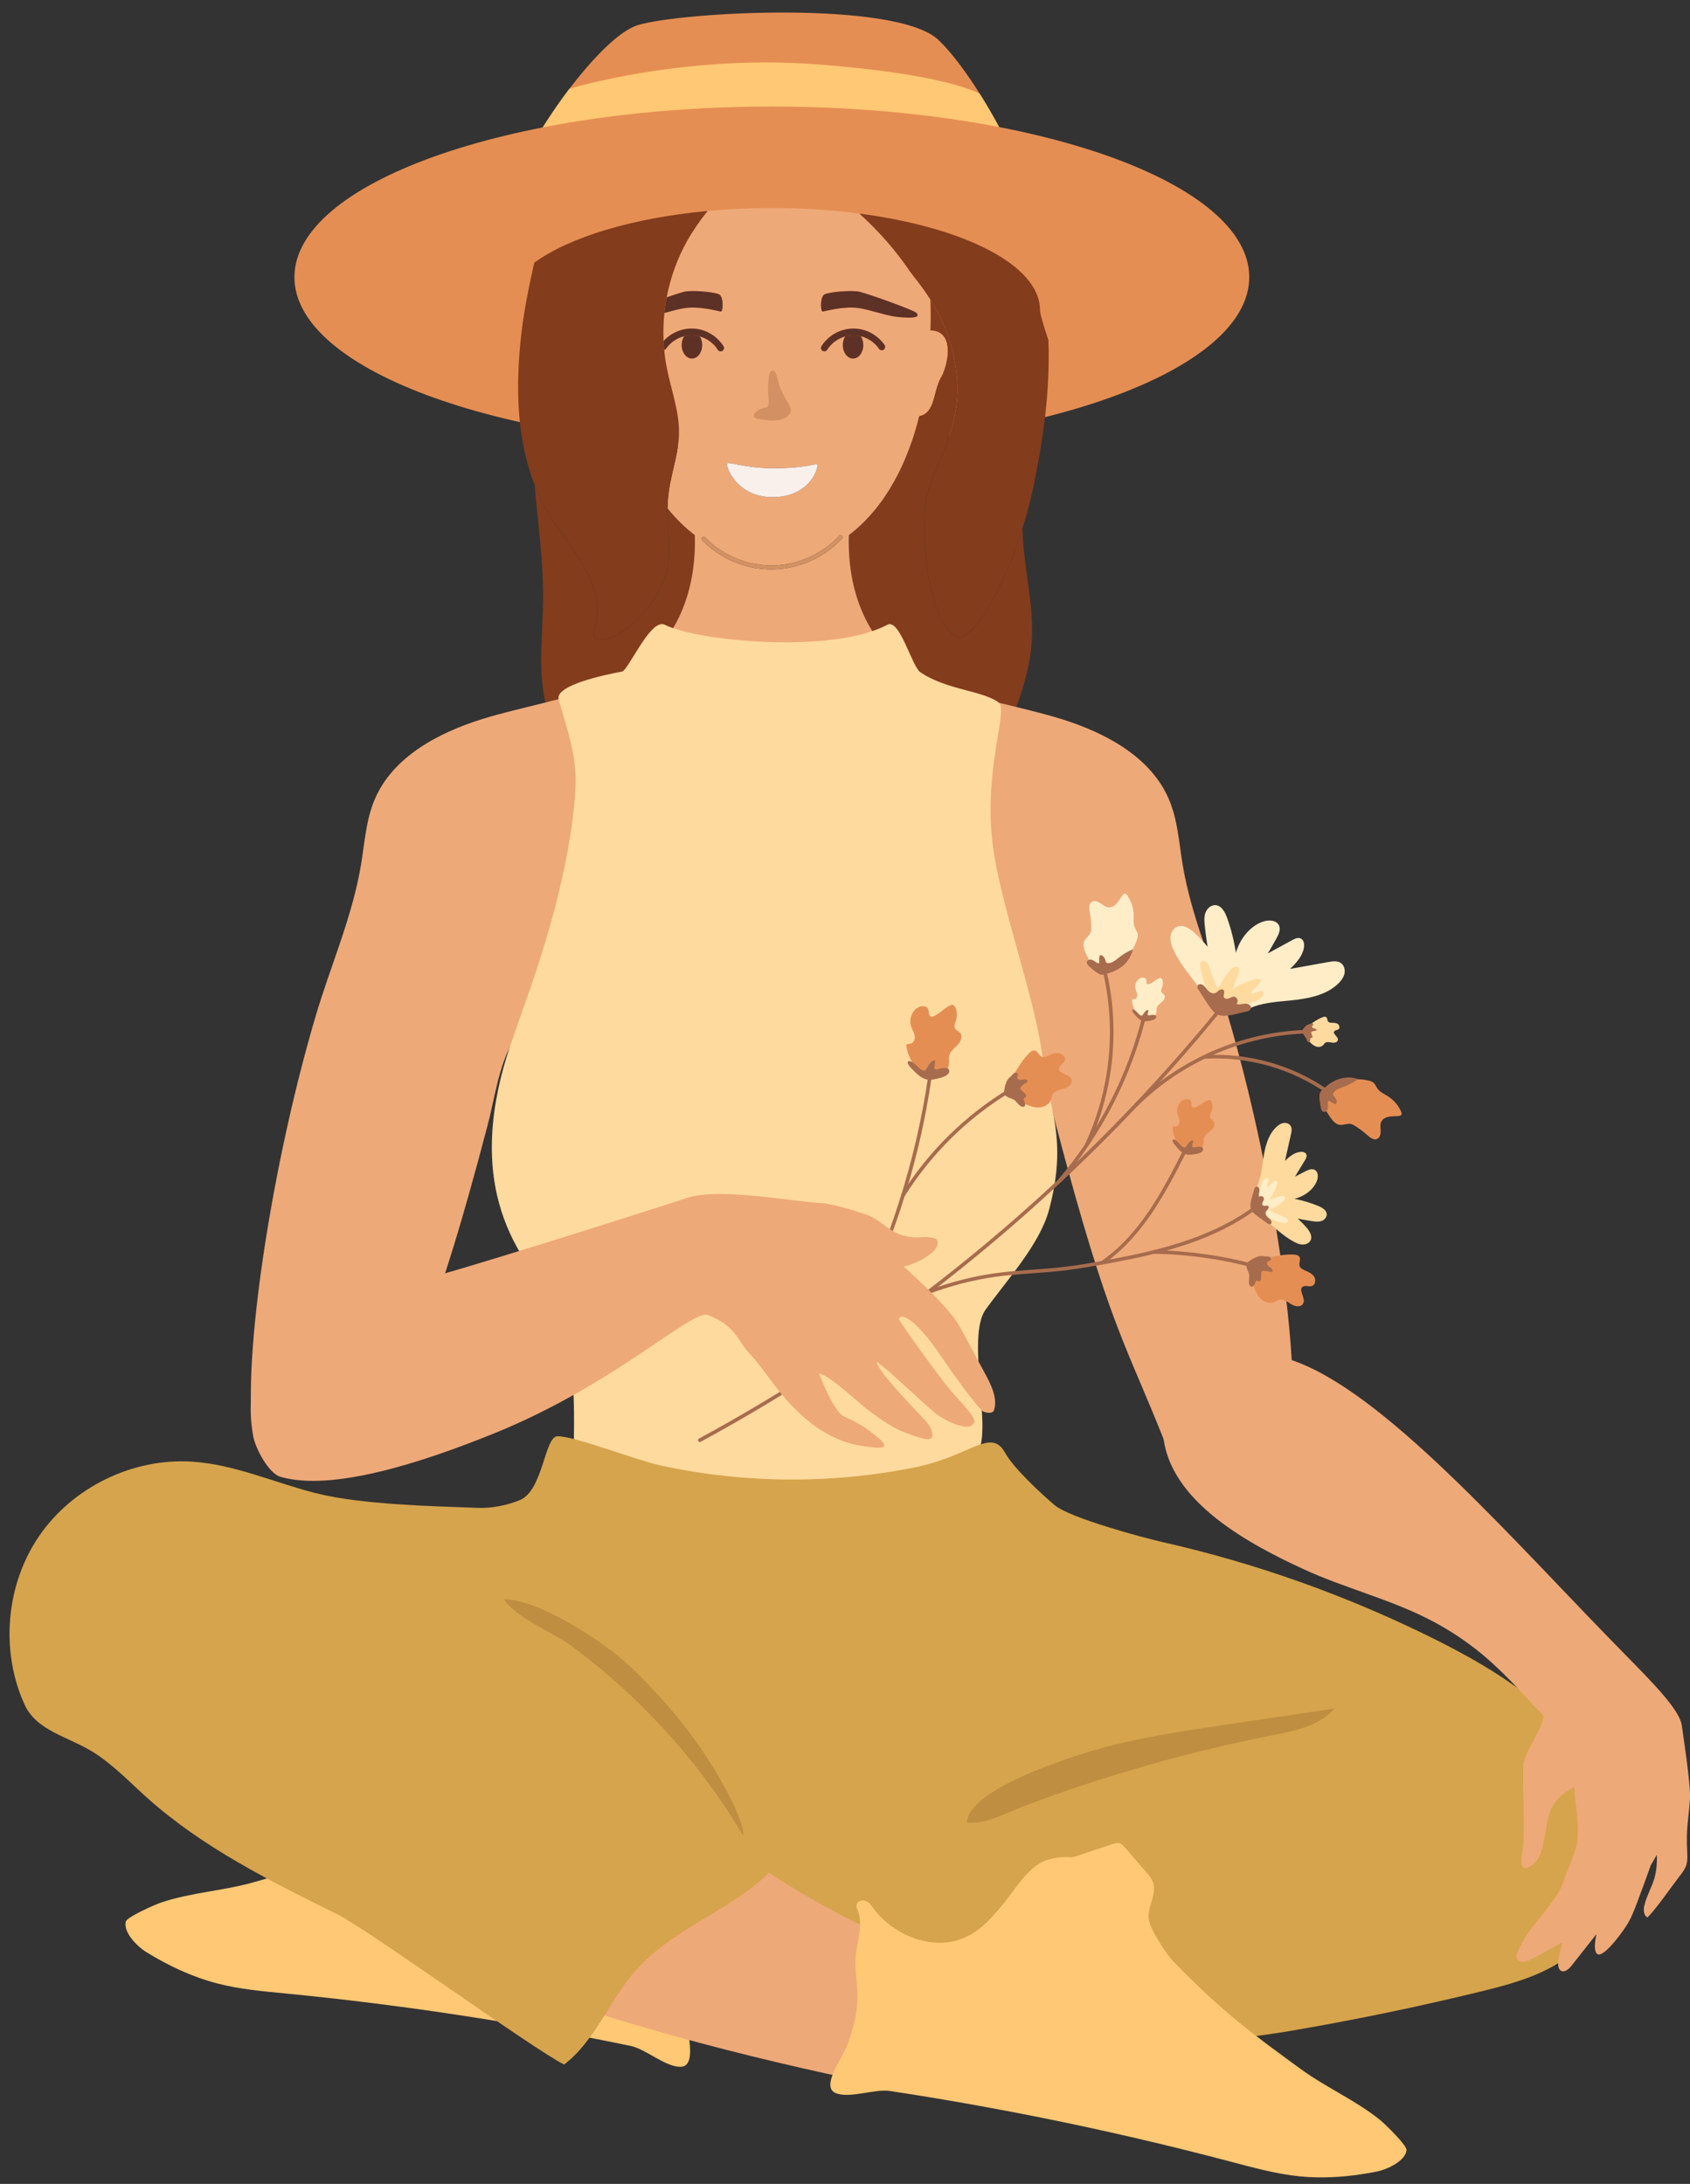
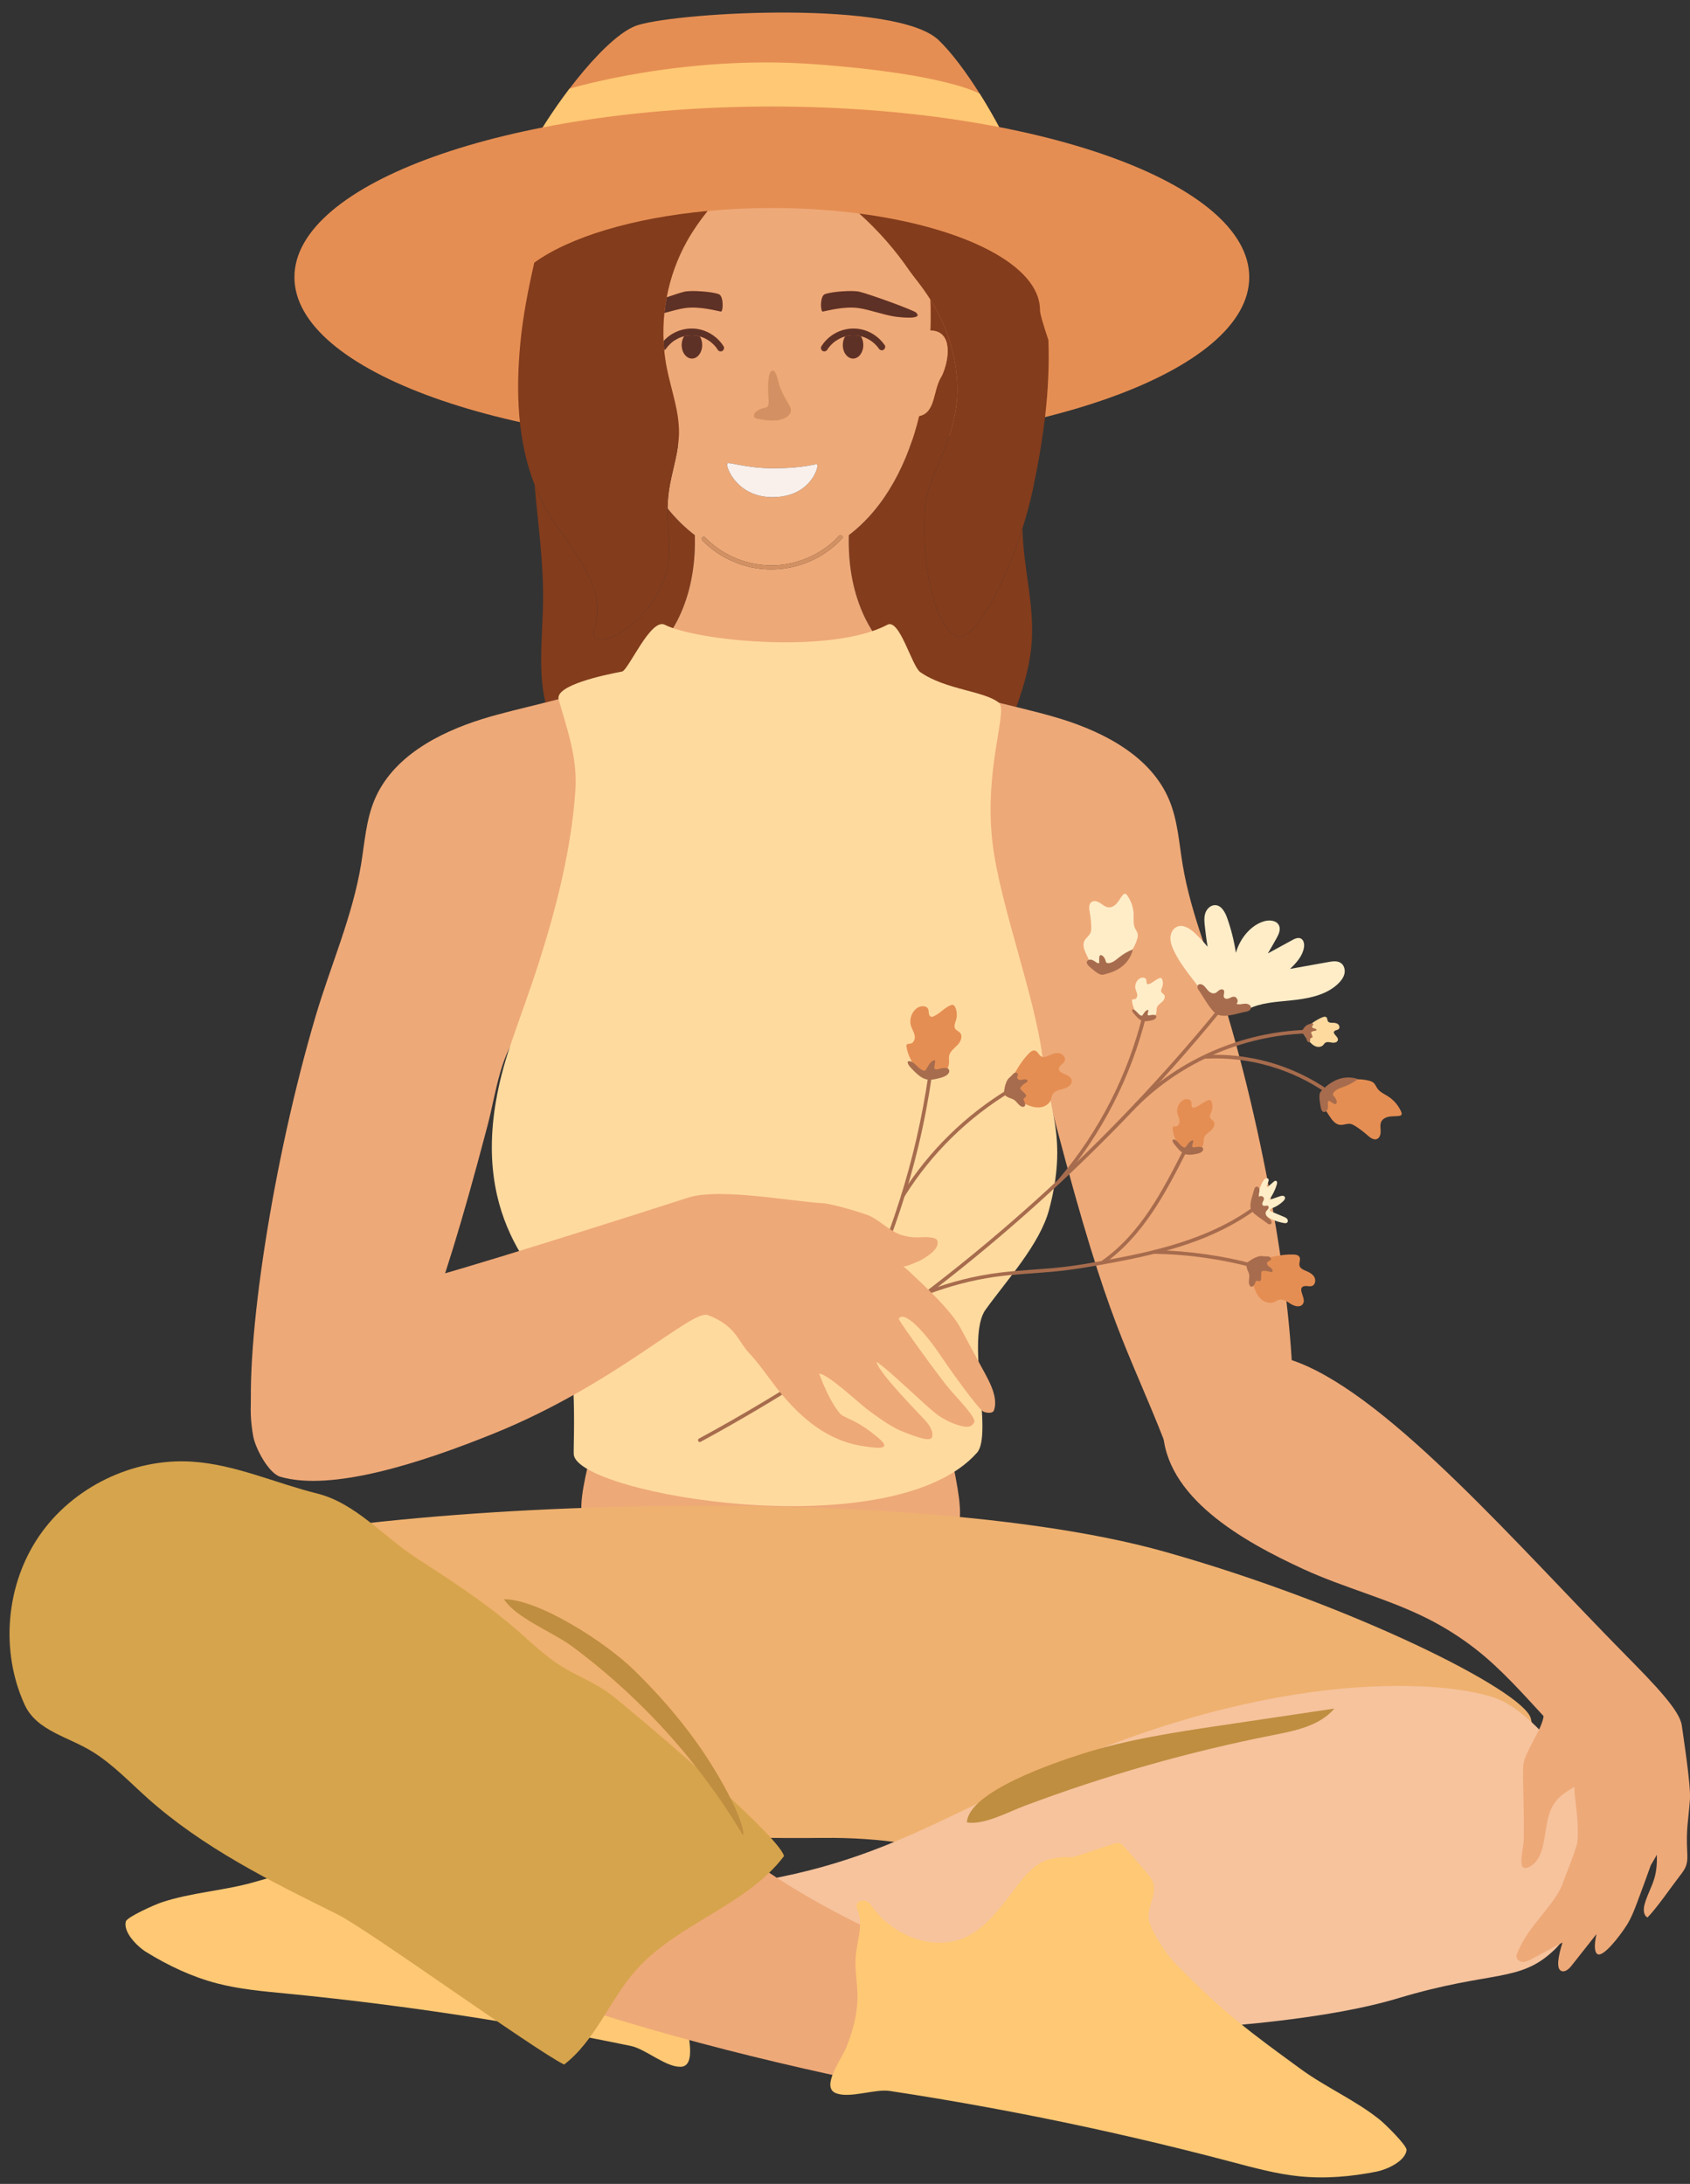
<svg xmlns="http://www.w3.org/2000/svg" height="504.4" preserveAspectRatio="xMidYMid meet" version="1.0" viewBox="-2.2 -2.9 390.3 504.4" width="390.3" zoomAndPan="magnify">
  <rect x="-2.2" y="-2.9" width="390.3" height="504.4" fill="#333333" stroke="none" />
  <defs>
    <clipPath id="a">
      <path d="M 266 308 L 388.109 308 L 388.109 453 L 266 453 Z M 266 308" />
    </clipPath>
  </defs>
  <g>
    <g>
      <path d="M 120.016 31.805 C 127.102 19.031 138.523 4.879 145.164 2.883 C 155.441 -0.203 204.898 -2.859 214.559 6.355 C 220.5 12.02 228.312 24.781 232.781 35.184 C 235.582 41.695 116.137 38.789 120.016 31.805" fill="#e58e53" />
    </g>
    <g>
      <path d="M 233.168 36.098 C 230.875 30.594 227.578 24.328 224.078 18.766 C 224.039 18.746 216.539 14.164 185.934 11.926 C 155.242 9.676 129.316 17.59 129.316 17.59 C 125.465 22.656 121.781 28.391 118.965 33.746 C 115.68 39.992 235.715 42.215 233.168 36.098" fill="#ffc874" />
    </g>
    <g>
      <path d="M 286.309 61.117 C 286.309 82.883 236.945 100.527 176.055 100.527 C 115.16 100.527 65.797 82.883 65.797 61.117 C 65.797 39.352 115.16 21.707 176.055 21.707 C 236.945 21.707 286.309 39.352 286.309 61.117" fill="#e58e53" />
    </g>
    <g>
      <path d="M 220.254 144.02 C 216.715 145.633 210.375 135.285 211.445 114.164 C 211.801 107.156 219.695 97.703 218.848 85.133 C 218.289 76.812 215.375 70.574 212.645 66.25 C 212.734 68.633 212.738 71.035 212.656 73.434 C 212.957 73.453 213.242 73.453 213.574 73.52 C 218.176 74.387 216.648 81.281 215.25 84.016 C 213.207 87.168 213.945 92.406 210.109 93.18 C 210.09 93.184 210.074 93.176 210.059 93.18 C 207.535 103.746 202.391 114.188 193.844 120.699 C 193.461 133.254 197.758 145.359 208.57 152.113 C 214.898 156.066 224.074 158.316 232.52 160.395 C 234.355 155.363 235.797 150.219 236.102 144.895 C 236.582 136.496 234.207 128.195 233.945 119.789 C 233.938 119.57 233.938 119.352 233.934 119.133 C 230.367 130.402 224.723 141.977 220.254 144.02" fill="#833c1c" />
    </g>
    <g>
      <path d="M 158.262 120.699 C 155.91 118.906 153.816 116.816 151.965 114.508 C 151.832 121.789 153.844 127.062 149.492 134.473 C 143.703 144.328 133.551 147.531 135.09 142.375 C 137.73 133.531 131.914 126.645 125.992 118.039 C 124.039 115.199 122.484 112.203 121.266 109.09 C 122.02 117.926 123.312 126.781 123.227 135.645 C 123.168 141.777 122.445 147.922 122.949 154.035 C 123.094 155.812 123.359 157.605 123.766 159.355 C 130.953 157.535 138.242 155.422 143.535 152.113 C 154.348 145.359 158.645 133.254 158.262 120.699" fill="#833c1c" />
    </g>
    <g>
      <path d="M 128.25 282.52 C 128.191 282.504 128.137 282.48 128.082 282.461 C 128.652 283.238 129.18 284.043 129.613 284.906 C 130.984 287.629 136.137 311.949 136.395 314.984 C 137.562 328.852 128.488 344.613 133.652 351.09 C 139.137 357.969 161.758 362.828 176.055 363.152 C 190.348 362.828 213.547 358.391 218.453 351.09 C 222.254 345.438 214.539 328.852 215.715 314.984 C 215.969 311.949 221.121 287.629 222.492 284.906 C 222.797 284.305 223.148 283.727 223.527 283.168 C 211.297 288.289 138.945 285.691 128.25 282.52" fill="#eea978" />
    </g>
    <g>
      <path d="M 160.633 121.23 C 162.422 123.062 164.539 124.551 166.855 125.641 C 170.934 127.566 175.598 128.18 180.023 127.289 C 184.438 126.398 188.543 124.141 191.613 120.84 C 192.02 120.398 192.68 121.059 192.27 121.496 C 190.492 123.41 188.359 125.004 186.027 126.184 C 181.805 128.316 176.988 129.098 172.312 128.316 C 167.664 127.539 163.266 125.262 159.973 121.891 C 159.555 121.461 160.211 120.801 160.633 121.23 Z M 165.758 104.145 C 166.031 103.668 170.137 105.301 176.652 105.254 C 184.621 105.199 186.281 103.98 186.566 104.453 C 186.859 104.938 185.059 111.719 176.57 111.926 C 168.082 112.133 165.324 104.898 165.758 104.145 Z M 172.496 92.145 C 173.008 91.746 173.617 91.469 174.258 91.344 C 174.488 91.301 174.73 91.273 174.926 91.137 C 175.289 90.883 175.324 90.367 175.324 89.922 C 175.324 88.984 174.715 82.309 176.41 82.754 C 177.148 82.945 177.555 85.578 177.812 86.246 C 178.328 87.594 178.969 88.891 179.727 90.113 C 180.098 90.715 180.512 91.363 180.418 92.062 C 180.32 92.77 179.715 93.305 179.078 93.629 C 177.176 94.586 174.906 94.211 172.812 93.809 C 172.52 93.754 172.191 93.676 172.023 93.426 C 171.742 93.008 172.102 92.453 172.496 92.145 Z M 187.504 77.078 C 188.184 75.996 189.094 75.086 190.164 74.387 C 192.059 73.152 194.379 72.703 196.594 73.145 C 198.828 73.59 200.832 74.949 202.117 76.82 C 202.367 77.184 202.172 77.676 201.836 77.895 C 201.465 78.133 200.996 77.949 200.766 77.613 C 200.715 77.535 200.66 77.461 200.605 77.387 C 200.609 77.391 200.555 77.32 200.531 77.289 C 200.5 77.25 200.441 77.18 200.43 77.168 C 200.395 77.121 200.355 77.078 200.32 77.035 C 200.129 76.82 199.93 76.613 199.719 76.422 C 199.617 76.328 199.512 76.238 199.406 76.152 C 199.367 76.117 199.328 76.09 199.285 76.059 C 199.266 76.039 199.191 75.984 199.184 75.98 C 198.961 75.816 198.727 75.664 198.488 75.527 C 198.27 75.398 198.047 75.281 197.816 75.176 C 197.777 75.156 197.734 75.137 197.691 75.117 C 197.676 75.109 197.664 75.105 197.656 75.102 C 197.648 75.098 197.637 75.094 197.625 75.09 C 197.52 75.047 197.41 75.004 197.305 74.965 C 197.074 74.883 196.844 74.816 196.609 74.758 C 196.961 75.305 197.176 76.012 197.176 76.785 C 197.176 78.512 196.117 79.914 194.809 79.914 C 193.504 79.914 192.445 78.512 192.445 76.785 C 192.445 76.035 192.645 75.348 192.98 74.809 C 192.809 74.855 192.641 74.906 192.477 74.969 C 192.379 75.004 192.281 75.039 192.184 75.078 C 192.164 75.09 192.137 75.098 192.125 75.105 C 192.074 75.129 192.02 75.152 191.969 75.176 C 191.516 75.387 191.082 75.641 190.672 75.934 C 190.633 75.961 190.598 75.988 190.559 76.016 C 190.559 76.016 190.461 76.09 190.449 76.098 C 190.363 76.172 190.273 76.242 190.188 76.32 C 190.02 76.469 189.855 76.629 189.695 76.789 C 189.535 76.961 189.379 77.137 189.234 77.32 C 189.215 77.348 189.168 77.406 189.16 77.414 C 189.129 77.461 189.094 77.508 189.062 77.555 C 188.992 77.66 188.922 77.762 188.855 77.871 C 188.621 78.238 188.172 78.355 187.785 78.148 C 187.418 77.957 187.285 77.426 187.504 77.078 Z M 188.281 65.059 C 189.766 64.449 194.738 64.098 196.297 64.484 C 198.809 65.109 208.805 68.734 209.391 69.32 C 211.047 70.961 205.863 70.375 205.023 70.293 C 202.621 70.059 198.465 68.562 196.074 68.246 C 192.75 67.805 189 68.836 187.828 69.059 C 187.27 69.164 187.133 65.531 188.281 65.059 Z M 193.844 120.699 C 202.391 114.188 207.535 103.746 210.059 93.18 C 210.074 93.176 210.09 93.184 210.109 93.18 C 213.945 92.406 213.207 87.168 215.25 84.016 C 216.648 81.281 218.176 74.387 213.574 73.52 C 213.242 73.453 212.957 73.453 212.656 73.434 C 212.738 71.035 212.734 68.633 212.645 66.25 C 210.633 63.062 208.723 60.918 207.926 59.746 C 204.594 54.855 200.664 50.379 196.266 46.426 C 189.93 45.594 183.133 45.141 176.055 45.141 C 170.938 45.141 165.973 45.379 161.219 45.824 C 159.469 48.012 157.855 50.309 156.48 52.758 C 154.211 56.797 152.629 61.215 151.766 65.77 C 153.5 65.172 155.023 64.68 155.809 64.484 C 157.367 64.098 162.34 64.449 163.824 65.059 C 164.973 65.531 164.836 69.164 164.277 69.059 C 163.105 68.836 159.355 67.805 156.031 68.246 C 154.758 68.414 152.98 68.918 151.234 69.387 C 151.012 71.539 150.945 73.711 151.047 75.871 C 151.633 75.223 152.312 74.66 153.07 74.211 C 155.016 73.055 157.367 72.676 159.566 73.219 C 161.758 73.762 163.707 75.172 164.906 77.078 C 165.141 77.449 164.973 77.926 164.625 78.148 C 164.262 78.387 163.773 78.215 163.555 77.871 C 163.477 77.742 163.395 77.621 163.309 77.5 C 163.27 77.445 163.234 77.395 163.195 77.344 C 163.18 77.324 163.152 77.289 163.145 77.277 C 162.965 77.059 162.773 76.844 162.57 76.645 C 162.375 76.453 162.172 76.27 161.961 76.098 C 161.941 76.086 161.863 76.023 161.855 76.02 C 161.816 75.988 161.777 75.961 161.738 75.934 C 161.625 75.852 161.512 75.777 161.398 75.703 C 161.188 75.566 160.969 75.441 160.746 75.324 C 160.645 75.273 160.543 75.223 160.441 75.176 C 160.379 75.145 160.316 75.117 160.254 75.09 C 160.254 75.09 160.25 75.09 160.25 75.09 C 159.98 74.984 159.711 74.891 159.434 74.809 C 159.766 75.348 159.965 76.035 159.965 76.785 C 159.965 78.512 158.906 79.914 157.602 79.914 C 156.293 79.914 155.234 78.512 155.234 76.785 C 155.234 76.008 155.449 75.301 155.805 74.754 C 155.457 74.844 155.117 74.957 154.785 75.09 C 154.781 75.09 154.777 75.094 154.773 75.094 C 154.734 75.109 154.695 75.129 154.656 75.145 C 154.613 75.164 154.57 75.184 154.531 75.203 C 154.426 75.254 154.324 75.305 154.223 75.359 C 154 75.477 153.781 75.605 153.57 75.742 C 153.453 75.82 153.34 75.898 153.227 75.98 C 153.191 76.004 153.152 76.031 153.117 76.062 C 153.254 75.961 153.074 76.098 153.059 76.105 C 152.879 76.254 152.707 76.402 152.543 76.562 C 152.359 76.738 152.188 76.922 152.023 77.113 C 151.977 77.164 151.938 77.219 151.891 77.273 C 151.883 77.285 151.879 77.289 151.871 77.297 C 151.867 77.301 151.867 77.301 151.867 77.305 C 151.789 77.406 151.715 77.508 151.645 77.613 C 151.527 77.785 151.367 77.902 151.195 77.957 C 151.324 79.328 151.52 80.691 151.785 82.047 C 152.781 87.125 154.703 92.098 154.605 97.273 C 154.527 101.262 153.25 105.113 152.512 109.035 C 152.141 111.004 151.992 112.812 151.965 114.508 C 153.816 116.816 155.91 118.906 158.262 120.699 C 158.645 133.254 154.348 145.359 143.535 152.113 C 138.242 155.422 130.953 157.535 123.766 159.355 C 118.602 160.664 113.492 161.82 109.211 163.16 C 98.969 166.355 88.434 171.949 84.289 181.848 C 82.324 186.539 82.016 191.727 81.188 196.742 C 79.203 208.754 74.184 220.02 70.727 231.688 C 60.832 265.09 54.316 307.434 55.996 325.91 C 56.477 331.211 83.898 333.773 85.113 330.672 C 94.188 307.504 98.035 304.109 110.406 257.023 C 112.508 249.023 113.25 240.18 118.848 234.098 C 119.195 240.188 119.543 246.277 119.891 252.367 C 120.09 251.301 120.363 250.512 120.711 250.086 C 125.582 244.156 161.18 264.109 174.078 265.164 C 186.977 266.219 227.414 246.172 231.754 250.086 C 231.941 250.258 232.113 250.816 232.254 251.676 C 232.59 245.812 232.922 239.957 233.258 234.098 C 238.855 240.18 239.598 249.023 241.699 257.023 C 254.07 304.109 257.918 307.504 266.992 330.672 C 268.207 333.773 295.629 331.211 296.109 325.91 C 297.789 307.434 291.273 265.09 281.379 231.688 C 277.922 220.02 272.902 208.754 270.918 196.742 C 270.09 191.727 269.781 186.539 267.816 181.848 C 263.672 171.949 253.137 166.355 242.895 163.16 C 239.777 162.184 236.215 161.309 232.52 160.395 C 224.074 158.316 214.898 156.066 208.57 152.113 C 197.758 145.359 193.461 133.254 193.844 120.699" fill="#eea978" />
    </g>
    <g>
      <path d="M 160.25 75.09 C 160.215 75.074 160.125 75.039 160.25 75.09" fill="#eea978" />
    </g>
    <g>
      <path d="M 174.078 265.164 C 161.18 264.109 125.582 244.156 120.711 250.086 C 120.363 250.512 120.09 251.301 119.891 252.367 C 118.527 259.695 120.789 280.004 128.082 282.461 C 128.137 282.48 128.191 282.504 128.25 282.52 C 138.945 285.691 211.297 288.289 223.527 283.168 C 224.012 282.965 224.406 282.746 224.691 282.52 C 232.633 276.223 233.184 257.355 232.254 251.676 C 232.113 250.816 231.941 250.258 231.754 250.086 C 227.414 246.172 186.977 266.219 174.078 265.164" fill="#ffda9f" />
    </g>
    <g>
      <path d="M 187.828 69.059 C 189 68.836 192.75 67.805 196.074 68.246 C 198.465 68.562 202.621 70.059 205.023 70.293 C 205.863 70.375 211.047 70.961 209.391 69.32 C 208.805 68.734 198.809 65.109 196.297 64.484 C 194.738 64.098 189.766 64.449 188.281 65.059 C 187.133 65.531 187.27 69.164 187.828 69.059" fill="#5e3126" />
    </g>
    <g>
      <path d="M 156.031 68.246 C 159.355 67.805 163.105 68.836 164.277 69.059 C 164.836 69.164 164.973 65.531 163.824 65.059 C 162.34 64.449 157.367 64.098 155.809 64.484 C 155.023 64.68 153.5 65.172 151.766 65.77 C 151.539 66.969 151.363 68.176 151.234 69.387 C 152.98 68.918 154.758 68.414 156.031 68.246" fill="#5e3126" />
    </g>
    <g>
      <path d="M 172.812 93.809 C 174.906 94.211 177.176 94.586 179.078 93.629 C 179.715 93.305 180.32 92.77 180.418 92.062 C 180.512 91.363 180.098 90.715 179.727 90.113 C 178.969 88.891 178.328 87.594 177.812 86.246 C 177.555 85.578 177.148 82.945 176.41 82.754 C 174.715 82.309 175.324 88.984 175.324 89.922 C 175.324 90.367 175.289 90.883 174.926 91.137 C 174.73 91.273 174.488 91.301 174.258 91.344 C 173.617 91.469 173.008 91.746 172.496 92.145 C 172.102 92.453 171.742 93.008 172.023 93.426 C 172.191 93.676 172.52 93.754 172.812 93.809" fill="#d39163" />
    </g>
    <g>
      <path d="M 158.418 74.586 C 158.352 74.578 158.281 74.57 158.215 74.562 C 157.988 74.543 157.762 74.531 157.531 74.531 C 157.277 74.531 157.027 74.543 156.773 74.57 C 156.727 74.574 156.676 74.578 156.629 74.586 C 156.602 74.59 156.559 74.594 156.539 74.598 C 156.414 74.617 156.289 74.641 156.168 74.668 C 156.047 74.691 155.926 74.723 155.805 74.754 C 155.449 75.301 155.234 76.008 155.234 76.785 C 155.234 78.512 156.293 79.914 157.602 79.914 C 158.906 79.914 159.965 78.512 159.965 76.785 C 159.965 76.035 159.766 75.348 159.434 74.809 C 159.23 74.75 159.027 74.695 158.816 74.656 C 158.684 74.629 158.551 74.605 158.418 74.586" fill="#5e3126" />
    </g>
    <g>
      <path d="M 158.422 74.586 C 158.461 74.59 158.559 74.602 158.422 74.586" fill="#5e3126" />
    </g>
    <g>
      <path d="M 195.805 74.586 C 195.793 74.586 195.785 74.586 195.773 74.586 C 195.703 74.578 195.637 74.566 195.566 74.562 C 195.453 74.551 195.34 74.543 195.223 74.539 C 194.996 74.527 194.766 74.527 194.535 74.539 C 194.398 74.547 194.262 74.555 194.129 74.57 C 194.074 74.574 194.023 74.582 193.969 74.59 C 193.953 74.59 193.938 74.594 193.93 74.594 C 193.684 74.641 193.438 74.684 193.195 74.746 C 193.121 74.766 193.051 74.785 192.98 74.809 C 192.645 75.348 192.445 76.035 192.445 76.785 C 192.445 78.512 193.504 79.914 194.809 79.914 C 196.117 79.914 197.176 78.512 197.176 76.785 C 197.176 76.012 196.961 75.305 196.609 74.758 C 196.355 74.691 196.098 74.641 195.836 74.594 C 195.82 74.59 195.812 74.59 195.805 74.586" fill="#5e3126" />
    </g>
    <g>
      <path d="M 158.422 74.586 C 158.559 74.602 158.461 74.59 158.422 74.586 Z M 160.25 75.09 C 160.125 75.039 160.215 75.074 160.25 75.09 Z M 151.645 77.613 C 151.715 77.508 151.789 77.406 151.867 77.305 C 151.867 77.301 151.867 77.301 151.871 77.297 C 151.879 77.289 151.883 77.285 151.891 77.273 C 151.938 77.219 151.977 77.164 152.023 77.113 C 152.188 76.922 152.359 76.738 152.543 76.562 C 152.707 76.402 152.879 76.254 153.059 76.105 C 153.074 76.098 153.254 75.961 153.117 76.062 C 153.152 76.031 153.191 76.004 153.227 75.98 C 153.34 75.898 153.453 75.82 153.57 75.742 C 153.781 75.605 154 75.477 154.223 75.359 C 154.324 75.305 154.426 75.254 154.531 75.203 C 154.57 75.184 154.613 75.164 154.656 75.145 C 154.695 75.129 154.734 75.109 154.773 75.094 C 154.777 75.094 154.781 75.09 154.785 75.09 C 155.117 74.957 155.457 74.844 155.805 74.754 C 155.926 74.723 156.047 74.691 156.168 74.668 C 156.289 74.641 156.414 74.617 156.539 74.598 C 156.559 74.594 156.602 74.59 156.629 74.586 C 156.676 74.578 156.727 74.574 156.773 74.57 C 157.027 74.543 157.277 74.531 157.531 74.531 C 157.762 74.531 157.988 74.543 158.215 74.562 C 158.281 74.57 158.352 74.578 158.418 74.586 C 158.551 74.605 158.684 74.629 158.816 74.656 C 159.027 74.695 159.23 74.75 159.434 74.809 C 159.711 74.891 159.98 74.984 160.25 75.09 C 160.25 75.09 160.254 75.09 160.254 75.09 C 160.316 75.117 160.379 75.145 160.441 75.176 C 160.543 75.223 160.645 75.273 160.746 75.324 C 160.969 75.441 161.188 75.566 161.398 75.703 C 161.512 75.777 161.625 75.852 161.738 75.934 C 161.777 75.961 161.816 75.988 161.855 76.02 C 161.863 76.023 161.941 76.086 161.961 76.098 C 162.172 76.27 162.375 76.453 162.57 76.645 C 162.773 76.844 162.965 77.059 163.145 77.277 C 163.152 77.289 163.18 77.324 163.195 77.344 C 163.234 77.395 163.27 77.445 163.309 77.5 C 163.395 77.621 163.477 77.742 163.555 77.871 C 163.773 78.215 164.262 78.387 164.625 78.148 C 164.973 77.926 165.141 77.449 164.906 77.078 C 163.707 75.172 161.758 73.762 159.566 73.219 C 157.367 72.676 155.016 73.055 153.07 74.211 C 152.312 74.66 151.633 75.223 151.047 75.871 C 151.078 76.566 151.129 77.262 151.195 77.957 C 151.367 77.902 151.527 77.785 151.645 77.613" fill="#5e3126" />
    </g>
    <g>
      <path d="M 187.785 78.148 C 188.172 78.355 188.621 78.238 188.855 77.871 C 188.922 77.762 188.992 77.66 189.062 77.555 C 189.094 77.508 189.129 77.461 189.16 77.414 C 189.168 77.406 189.215 77.348 189.234 77.32 C 189.379 77.137 189.535 76.961 189.695 76.789 C 189.855 76.629 190.02 76.469 190.188 76.32 C 190.273 76.242 190.363 76.172 190.449 76.098 C 190.461 76.09 190.559 76.016 190.559 76.016 C 190.598 75.988 190.633 75.961 190.672 75.934 C 191.082 75.641 191.516 75.387 191.969 75.176 C 192.02 75.152 192.074 75.129 192.125 75.105 C 192.137 75.098 192.164 75.09 192.184 75.078 C 192.281 75.039 192.379 75.004 192.477 74.969 C 192.641 74.906 192.809 74.855 192.98 74.809 C 193.051 74.785 193.121 74.766 193.195 74.746 C 193.438 74.684 193.684 74.641 193.93 74.594 C 193.938 74.594 193.953 74.59 193.969 74.59 C 194.023 74.582 194.074 74.574 194.129 74.57 C 194.262 74.555 194.398 74.547 194.535 74.539 C 194.766 74.527 194.996 74.527 195.223 74.539 C 195.34 74.543 195.453 74.551 195.566 74.562 C 195.637 74.566 195.703 74.578 195.773 74.586 C 195.785 74.586 195.793 74.586 195.805 74.586 C 195.812 74.59 195.82 74.59 195.836 74.594 C 196.098 74.641 196.355 74.691 196.609 74.758 C 196.844 74.816 197.074 74.883 197.305 74.965 C 197.41 75.004 197.52 75.047 197.625 75.09 C 197.637 75.094 197.648 75.098 197.656 75.102 C 197.664 75.105 197.676 75.109 197.691 75.117 C 197.734 75.137 197.777 75.156 197.816 75.176 C 198.047 75.281 198.27 75.398 198.488 75.527 C 198.727 75.664 198.961 75.816 199.184 75.98 C 199.191 75.984 199.266 76.039 199.285 76.059 C 199.328 76.09 199.367 76.117 199.406 76.152 C 199.512 76.238 199.617 76.328 199.719 76.422 C 199.93 76.613 200.129 76.82 200.32 77.035 C 200.355 77.078 200.395 77.121 200.43 77.168 C 200.441 77.18 200.5 77.25 200.531 77.289 C 200.555 77.32 200.609 77.391 200.605 77.387 C 200.66 77.461 200.715 77.535 200.766 77.613 C 200.996 77.949 201.465 78.133 201.836 77.895 C 202.172 77.676 202.367 77.184 202.117 76.82 C 200.832 74.949 198.828 73.59 196.594 73.145 C 194.379 72.703 192.059 73.152 190.164 74.387 C 189.094 75.086 188.184 75.996 187.504 77.078 C 187.285 77.426 187.418 77.957 187.785 78.148" fill="#5e3126" />
    </g>
    <g>
      <path d="M 176.57 111.926 C 185.059 111.719 186.859 104.938 186.566 104.453 C 186.281 103.98 184.621 105.199 176.652 105.254 C 170.137 105.301 166.031 103.668 165.758 104.145 C 165.324 104.898 168.082 112.133 176.57 111.926" fill="#f9f0eb" />
    </g>
    <g>
      <path d="M 237.977 68.695 C 237.977 58.379 220.539 49.613 196.266 46.426 C 200.664 50.379 204.594 54.855 207.926 59.746 C 208.723 60.918 210.633 63.062 212.645 66.25 C 215.375 70.574 218.289 76.812 218.848 85.133 C 219.695 97.703 211.801 107.156 211.445 114.164 C 210.375 135.285 216.715 145.633 220.254 144.02 C 224.723 141.977 230.367 130.402 233.934 119.133 C 234.891 116.113 235.699 113.113 236.293 110.324 C 238.742 98.855 240.355 87.305 239.922 75.645 C 238.668 71.895 237.977 69.508 237.977 68.695" fill="#833c1c" />
    </g>
    <g>
      <path d="M 135.09 142.375 C 133.551 147.531 143.703 144.328 149.492 134.473 C 153.844 127.062 151.832 121.789 151.965 114.508 C 151.992 112.812 152.141 111.004 152.512 109.035 C 153.25 105.113 154.527 101.262 154.605 97.273 C 154.703 92.098 152.781 87.125 151.785 82.047 C 151.52 80.691 151.324 79.328 151.195 77.957 C 151.129 77.262 151.078 76.566 151.047 75.871 C 150.945 73.711 151.012 71.539 151.234 69.387 C 151.363 68.176 151.539 66.969 151.766 65.77 C 152.629 61.215 154.211 56.797 156.48 52.758 C 157.855 50.309 159.469 48.012 161.219 45.824 C 143.824 47.449 129.324 51.871 121.191 57.766 C 119.789 63.902 118.57 70.078 117.973 76.34 C 116.898 87.531 117.289 98.934 121.266 109.09 C 122.484 112.203 124.039 115.199 125.992 118.039 C 131.914 126.645 137.73 133.531 135.09 142.375" fill="#833c1c" />
    </g>
    <g>
      <path d="M 172.312 128.316 C 176.988 129.098 181.805 128.316 186.027 126.184 C 188.359 125.004 190.492 123.41 192.27 121.496 C 192.68 121.059 192.02 120.398 191.613 120.84 C 188.543 124.141 184.438 126.398 180.023 127.289 C 175.598 128.18 170.934 127.566 166.855 125.641 C 164.539 124.551 162.422 123.062 160.633 121.23 C 160.211 120.801 159.555 121.461 159.973 121.891 C 163.266 125.262 167.664 127.539 172.312 128.316" fill="#d39163" />
    </g>
    <g>
      <path d="M 126.82 158.656 C 125.883 155.367 137.492 152.945 141.445 152.211 C 142.926 151.934 148.078 139.738 151.328 141.395 C 158.77 145.184 189.918 148.219 202.734 141.395 C 205.578 139.879 208.359 150.961 210.344 152.344 C 216.254 156.453 225.094 156.641 228.504 159.418 C 230.66 161.176 224.91 174.926 227.062 192.148 C 228.824 206.25 236.809 227.219 238.57 241.32 C 240.02 252.902 244.477 260.109 240.07 276.531 C 237.914 284.559 230.242 292.844 225.391 299.621 C 220.84 305.977 227.18 328.395 223.445 332.613 C 203.891 354.719 131.031 342.211 130.309 333.016 C 130.133 330.773 131.711 306.375 125.789 297.543 C 120.684 289.926 103.512 274.66 115.633 238.625 C 117.781 232.238 120.191 225.875 122.238 219.457 C 126.336 206.594 129.699 193.371 130.672 179.863 C 131.219 172.277 128.914 165.98 126.82 158.656" fill="#ffda9f" />
    </g>
    <g>
      <path d="M 159.613 330.105 C 177.57 320.355 194.773 309.242 211.055 296.895 C 227.363 284.527 242.73 270.922 256.98 256.23 C 265.027 247.934 272.711 239.289 280.016 230.336 C 280.352 229.926 279.777 229.312 279.438 229.73 C 266.547 245.535 252.465 260.355 237.336 274.031 C 222.121 287.785 205.867 300.383 188.746 311.668 C 179.164 317.988 169.309 323.891 159.219 329.367 C 158.742 329.625 159.141 330.363 159.613 330.105" fill="#a76c4d" />
    </g>
    <g>
      <path d="M 184.047 315.707 C 192.066 309.312 196.547 299.621 200.477 290.398 C 204.406 281.164 207.559 271.598 209.898 261.84 C 211.195 256.441 212.227 250.988 213.027 245.496 C 213.102 244.965 212.266 244.949 212.188 245.477 C 210.773 255.234 208.559 264.871 205.57 274.27 C 202.605 283.578 199 292.867 194.312 301.457 C 191.508 306.602 188.082 311.422 183.473 315.102 C 183.051 315.438 183.629 316.039 184.047 315.707" fill="#a76c4d" />
    </g>
    <g>
      <path d="M 212.203 295.988 C 217.207 294.121 222.355 292.742 227.648 292.004 C 231.98 291.398 236.355 291.223 240.707 290.836 C 245.656 290.398 250.547 289.52 255.426 288.598 C 261.008 287.543 266.578 286.301 271.965 284.473 C 277.75 282.512 283.266 279.859 288.18 276.207 C 288.609 275.887 288.027 275.285 287.602 275.602 C 278.457 282.402 267.285 285.457 256.258 287.59 C 251.27 288.551 246.258 289.488 241.199 289.957 C 237.055 290.34 232.895 290.512 228.762 291.02 C 223.016 291.723 217.43 293.152 212.008 295.176 C 211.508 295.359 211.699 296.176 212.203 295.988" fill="#a76c4d" />
    </g>
    <g>
      <path d="M 252.691 289.004 C 261.789 282.605 266.988 272.621 271.891 262.945 C 272.133 262.469 271.418 262.035 271.176 262.516 C 266.352 272.031 261.246 281.973 252.297 288.27 C 251.859 288.574 252.254 289.312 252.691 289.004" fill="#a76c4d" />
    </g>
    <g>
      <path d="M 264.363 286.68 C 272.254 286.812 280.094 287.93 287.711 290.008 C 288.227 290.148 288.461 289.348 287.941 289.203 C 280.262 287.105 272.344 285.977 264.383 285.844 C 263.844 285.832 263.824 286.668 264.363 286.68" fill="#a76c4d" />
    </g>
    <g>
      <path d="M 206.73 273.383 C 212.914 263.508 221.375 255.199 231.363 249.203 C 231.824 248.926 231.43 248.188 230.969 248.465 C 220.848 254.539 212.277 262.949 206.012 272.953 C 205.727 273.406 206.441 273.84 206.73 273.383" fill="#a76c4d" />
    </g>
    <g>
      <path d="M 242.859 270.043 C 252.305 258.938 259.078 245.719 262.555 231.559 C 262.684 231.039 261.879 230.805 261.75 231.328 C 258.312 245.34 251.629 258.445 242.281 269.438 C 241.938 269.844 242.512 270.453 242.859 270.043" fill="#a76c4d" />
    </g>
    <g>
-       <path d="M 249.098 261.789 C 255.09 249.039 256.559 234.398 253.184 220.719 C 253.055 220.195 252.242 220.387 252.371 220.91 C 255.691 234.371 254.277 248.812 248.379 261.359 C 248.152 261.844 248.867 262.277 249.098 261.789" fill="#a76c4d" />
-     </g>
+       </g>
    <g>
      <path d="M 260.48 252.586 C 270.801 242.387 284.852 236.309 299.355 235.797 C 299.891 235.777 299.914 234.941 299.375 234.961 C 284.652 235.48 270.383 241.625 259.902 251.98 C 259.52 252.355 260.098 252.965 260.48 252.586" fill="#a76c4d" />
    </g>
    <g>
      <path d="M 276.191 241.613 C 286.164 241.094 296.109 243.945 304.293 249.672 C 304.734 249.98 305.164 249.262 304.723 248.953 C 296.434 243.152 286.312 240.25 276.207 240.777 C 275.672 240.805 275.652 241.641 276.191 241.613" fill="#a76c4d" />
    </g>
    <g>
      <path d="M 307.473 219.523 C 306.672 218.969 305.598 219.117 304.641 219.285 C 301.672 219.816 298.699 220.352 295.73 220.883 C 295.75 220.863 295.77 220.84 295.789 220.824 C 297.227 219.457 298.641 217.871 298.949 215.914 C 299.07 215.141 298.91 214.188 298.199 213.855 C 297.566 213.562 296.84 213.902 296.23 214.234 C 294.355 215.258 292.48 216.281 290.609 217.305 C 291.289 216.148 291.957 214.984 292.605 213.816 C 293.117 212.898 293.625 211.797 293.184 210.848 C 292.641 209.68 291.016 209.516 289.781 209.867 C 286.699 210.746 284.152 213.832 283.227 217.172 C 282.801 214.406 282.129 211.68 281.18 209.047 C 280.699 207.723 279.867 206.203 278.457 206.152 C 277.422 206.117 276.52 206.98 276.18 207.957 C 275.84 208.938 275.934 210.012 276.055 211.039 C 276.152 211.867 276.344 213.688 276.688 215.766 C 275.777 214.664 274.805 213.613 273.762 212.633 C 272.629 211.574 271.066 210.527 269.641 211.137 C 268.645 211.559 268.105 212.703 268.102 213.781 C 268.098 214.863 268.523 215.898 268.996 216.871 C 270.848 220.695 273.891 223.766 276.191 227.32 C 279.125 231.855 285.102 230.656 286.098 230.148 C 288.996 228.672 292.527 228.512 295.703 228.184 C 299.688 227.773 303.945 227.07 306.836 224.301 C 307.504 223.66 308.09 222.895 308.293 221.996 C 308.496 221.098 308.23 220.047 307.473 219.523" fill="#ffedc8" />
    </g>
    <g>
-       <path d="M 274.988 220.281 C 274.945 219.91 274.934 219.488 275.195 219.219 C 275.508 218.895 276.078 218.98 276.414 219.273 C 276.754 219.57 276.918 220.012 277.074 220.434 C 277.582 221.832 278.09 223.23 278.598 224.633 C 278.676 224.844 278.781 225.086 279 225.145 C 279.34 225.238 279.59 224.836 279.723 224.512 C 280.301 223.133 281.164 221.879 282.25 220.852 C 282.652 220.469 283.266 220.102 283.727 220.414 C 284.211 220.742 284.051 221.488 283.836 222.035 C 283.379 223.207 282.918 224.379 282.457 225.551 C 284.074 224.492 285.867 223.703 287.738 223.23 C 288.188 223.117 288.824 223.129 288.93 223.578 C 288.996 223.863 288.777 224.133 288.574 224.344 C 287.938 225.012 287.305 225.68 286.672 226.344 C 287.398 227.055 288.812 225.469 289.504 226.211 C 289.965 226.711 289.348 227.473 288.758 227.809 C 286.27 229.227 282.027 229.977 279.34 228.559 C 276.684 227.156 275.301 223.012 274.988 220.281" fill="#ffda9f" />
-     </g>
+       </g>
    <g>
      <path d="M 274.523 225.613 C 274.316 225.32 274.25 224.891 274.48 224.613 C 274.875 224.152 275.641 224.516 276.039 224.973 C 276.375 225.348 276.648 225.777 277.031 226.105 C 277.414 226.43 277.949 226.641 278.422 226.473 C 278.781 226.348 279.035 226.027 279.348 225.809 C 279.66 225.59 280.137 225.484 280.391 225.77 C 280.793 226.215 280.188 226.996 280.512 227.504 C 280.734 227.848 281.25 227.832 281.633 227.68 C 282.016 227.527 282.383 227.277 282.793 227.297 C 283.535 227.332 283.922 228.453 283.359 228.938 C 283.957 229.203 284.645 228.957 285.297 228.914 C 285.949 228.867 286.777 229.246 286.707 229.898 C 286.641 230.488 285.914 230.719 285.328 230.812 C 284 231.027 281.148 232.137 279.184 231.52 C 277.656 231.043 275.988 227.699 274.523 225.613" fill="#a76c4d" />
    </g>
    <g>
-       <path d="M 295.867 257.129 C 296.227 257.699 296.09 258.438 295.941 259.094 C 295.48 261.133 295.02 263.172 294.559 265.211 C 294.574 265.195 294.586 265.184 294.602 265.172 C 295.594 264.219 296.73 263.289 298.098 263.141 C 298.637 263.078 299.289 263.223 299.496 263.723 C 299.68 264.168 299.422 264.66 299.172 265.07 C 298.406 266.336 297.641 267.602 296.871 268.863 C 297.691 268.43 298.52 268.004 299.348 267.594 C 299.996 267.27 300.777 266.953 301.422 267.289 C 302.211 267.699 302.273 268.828 301.988 269.672 C 301.285 271.777 299.07 273.438 296.73 273.977 C 298.629 274.355 300.496 274.91 302.285 275.648 C 303.188 276.02 304.215 276.645 304.203 277.621 C 304.195 278.34 303.57 278.938 302.883 279.141 C 302.195 279.348 301.457 279.246 300.746 279.129 C 300.176 279.035 298.926 278.848 297.496 278.543 C 298.23 279.211 298.926 279.914 299.57 280.668 C 300.27 281.484 300.945 282.598 300.477 283.566 C 300.152 284.238 299.344 284.574 298.598 284.547 C 297.852 284.516 297.148 284.188 296.492 283.828 C 293.902 282.43 291.875 280.227 289.488 278.523 C 286.441 276.352 287.461 272.254 287.844 271.578 C 288.957 269.621 289.18 267.188 289.508 265 C 289.914 262.254 290.535 259.332 292.543 257.418 C 293.008 256.977 293.555 256.594 294.184 256.48 C 294.812 256.371 295.527 256.59 295.867 257.129" fill="#ffda9f" />
-     </g>
+       </g>
    <g>
      <path d="M 294.316 279.578 C 294.574 279.617 294.867 279.641 295.062 279.469 C 295.293 279.262 295.254 278.863 295.062 278.621 C 294.867 278.379 294.566 278.25 294.281 278.129 C 293.328 277.734 292.375 277.34 291.426 276.941 C 291.277 276.883 291.113 276.801 291.082 276.648 C 291.027 276.41 291.312 276.25 291.543 276.168 C 292.516 275.812 293.41 275.254 294.152 274.535 C 294.434 274.27 294.707 273.855 294.504 273.527 C 294.289 273.184 293.77 273.27 293.387 273.398 C 292.559 273.684 291.734 273.961 290.91 274.242 C 291.691 273.156 292.293 271.941 292.68 270.664 C 292.773 270.355 292.789 269.914 292.48 269.828 C 292.281 269.773 292.09 269.918 291.938 270.051 C 291.457 270.469 290.977 270.887 290.492 271.305 C 290.027 270.777 291.168 269.852 290.676 269.352 C 290.344 269.016 289.797 269.418 289.547 269.812 C 288.488 271.492 287.836 274.402 288.73 276.309 C 289.617 278.188 292.441 279.273 294.316 279.578" fill="#ffedc8" />
    </g>
    <g>
      <path d="M 290.617 279.73 C 290.812 279.883 291.109 279.941 291.305 279.789 C 291.641 279.535 291.41 278.992 291.109 278.699 C 290.859 278.461 290.57 278.254 290.355 277.98 C 290.141 277.703 290.012 277.328 290.145 277.008 C 290.242 276.762 290.473 276.598 290.633 276.387 C 290.797 276.18 290.883 275.852 290.695 275.664 C 290.398 275.375 289.836 275.77 289.5 275.527 C 289.266 275.363 289.293 275.008 289.41 274.746 C 289.527 274.488 289.711 274.242 289.711 273.957 C 289.711 273.441 288.949 273.141 288.594 273.516 C 288.43 273.09 288.621 272.625 288.672 272.172 C 288.723 271.723 288.488 271.141 288.035 271.168 C 287.625 271.195 287.445 271.688 287.359 272.094 C 287.172 273.004 286.312 274.941 286.676 276.32 C 286.961 277.391 289.219 278.648 290.617 279.73" fill="#a76c4d" />
    </g>
    <g>
      <path d="M 207.148 238.852 C 207.129 238.703 207.113 238.539 207.191 238.41 C 207.352 238.137 207.75 238.195 208.062 238.145 C 208.844 238.016 209.191 237.031 209.039 236.258 C 208.891 235.48 208.422 234.805 208.188 234.047 C 207.73 232.559 208.328 230.812 209.602 229.914 C 210.414 229.34 211.809 229.281 212.172 230.207 C 212.293 230.523 212.262 230.875 212.316 231.211 C 212.367 231.547 212.57 231.906 212.906 231.949 C 213.062 231.969 213.215 231.914 213.359 231.852 C 214.801 231.242 215.844 229.926 217.273 229.293 C 217.445 229.215 217.637 229.148 217.82 229.18 C 218.133 229.234 218.328 229.539 218.449 229.828 C 218.824 230.711 218.879 231.727 218.605 232.645 C 218.398 233.328 218.027 234.105 218.414 234.707 C 218.668 235.102 219.176 235.258 219.492 235.605 C 220.219 236.391 219.684 237.684 218.941 238.453 C 218.195 239.223 217.219 239.898 217.004 240.945 C 216.902 241.445 216.996 241.965 216.98 242.477 C 216.949 243.617 216.352 244.727 215.414 245.379 C 211.395 248.188 207.605 242.211 207.148 238.852" fill="#e58e53" />
    </g>
    <g>
      <path d="M 208.188 243.746 C 207.867 243.41 207.543 243.043 207.438 242.59 C 207.418 242.5 207.406 242.398 207.457 242.32 C 207.512 242.234 207.617 242.203 207.719 242.191 C 208.004 242.168 208.281 242.285 208.527 242.438 C 209.395 242.973 209.984 243.926 210.93 244.312 C 211.094 244.379 211.285 244.426 211.441 244.344 C 211.535 244.293 211.598 244.203 211.66 244.117 C 211.922 243.723 212.129 243.293 212.398 242.902 C 212.668 242.516 213.016 242.156 213.461 242 C 213.535 241.977 213.617 241.957 213.684 241.992 C 213.797 242.051 213.793 242.211 213.773 242.34 C 213.715 242.703 213.656 243.066 213.602 243.43 C 213.574 243.582 213.555 243.746 213.625 243.883 C 213.789 244.18 214.227 244.105 214.547 244.008 C 215.145 243.82 215.777 243.688 216.395 243.797 C 216.535 243.82 216.68 243.859 216.793 243.945 C 217.008 244.109 217.078 244.414 217.012 244.676 C 216.941 244.938 216.762 245.156 216.555 245.328 C 216.012 245.785 215.297 245.969 214.605 246.141 C 213.77 246.352 212.91 246.562 212.055 246.449 C 210.496 246.25 209.234 244.824 208.188 243.746" fill="#a76c4d" />
    </g>
    <g>
      <path d="M 259.23 228.266 C 259.223 228.18 259.223 228.082 259.27 228.008 C 259.375 227.855 259.609 227.902 259.797 227.887 C 260.262 227.84 260.504 227.273 260.445 226.809 C 260.387 226.348 260.133 225.93 260.027 225.473 C 259.816 224.578 260.234 223.57 261.02 223.094 C 261.52 222.785 262.344 222.805 262.523 223.363 C 262.582 223.555 262.551 223.762 262.57 223.961 C 262.586 224.16 262.691 224.383 262.891 224.418 C 262.98 224.438 263.074 224.41 263.16 224.379 C 264.031 224.074 264.699 223.34 265.566 223.02 C 265.672 222.98 265.785 222.949 265.895 222.977 C 266.074 223.02 266.176 223.207 266.238 223.383 C 266.426 223.918 266.418 224.52 266.223 225.047 C 266.074 225.445 265.824 225.887 266.031 226.258 C 266.164 226.5 266.457 226.613 266.633 226.828 C 267.031 227.32 266.664 228.062 266.195 228.484 C 265.727 228.91 265.125 229.27 264.957 229.883 C 264.879 230.172 264.914 230.48 264.887 230.781 C 264.824 231.453 264.426 232.086 263.852 232.434 C 261.371 233.934 259.367 230.266 259.23 228.266" fill="#ffedc8" />
    </g>
    <g>
      <path d="M 259.652 231.191 C 259.477 230.98 259.301 230.754 259.258 230.48 C 259.246 230.43 259.246 230.367 259.277 230.324 C 259.312 230.273 259.375 230.262 259.434 230.258 C 259.605 230.254 259.766 230.336 259.902 230.434 C 260.395 230.781 260.707 231.367 261.25 231.633 C 261.34 231.676 261.453 231.711 261.547 231.668 C 261.605 231.645 261.645 231.594 261.684 231.543 C 261.855 231.32 261.992 231.074 262.168 230.855 C 262.34 230.641 262.562 230.441 262.828 230.367 C 262.875 230.355 262.922 230.348 262.961 230.367 C 263.027 230.41 263.016 230.504 263 230.578 C 262.953 230.789 262.902 231 262.855 231.215 C 262.836 231.301 262.816 231.398 262.855 231.48 C 262.938 231.664 263.199 231.637 263.391 231.59 C 263.75 231.504 264.129 231.449 264.488 231.535 C 264.57 231.559 264.656 231.586 264.719 231.641 C 264.84 231.746 264.867 231.93 264.816 232.078 C 264.77 232.23 264.652 232.352 264.523 232.445 C 264.188 232.695 263.758 232.777 263.344 232.852 C 262.844 232.941 262.328 233.031 261.828 232.934 C 260.918 232.758 260.227 231.867 259.652 231.191" fill="#a76c4d" />
    </g>
    <g>
      <path d="M 268.617 257.734 C 268.609 257.621 268.609 257.5 268.676 257.406 C 268.812 257.215 269.109 257.281 269.348 257.266 C 269.938 257.215 270.262 256.504 270.199 255.91 C 270.137 255.32 269.824 254.781 269.699 254.199 C 269.453 253.059 270.012 251.785 271.02 251.191 C 271.664 250.812 272.715 250.855 272.93 251.574 C 273 251.82 272.953 252.082 272.973 252.336 C 272.992 252.59 273.121 252.875 273.371 252.926 C 273.484 252.949 273.605 252.922 273.715 252.883 C 274.832 252.52 275.699 251.598 276.812 251.215 C 276.945 251.164 277.094 251.129 277.23 251.164 C 277.457 251.227 277.586 251.465 277.66 251.691 C 277.883 252.375 277.863 253.141 277.598 253.809 C 277.398 254.312 277.07 254.867 277.324 255.344 C 277.488 255.656 277.859 255.809 278.074 256.086 C 278.57 256.723 278.086 257.656 277.48 258.188 C 276.875 258.715 276.098 259.16 275.871 259.934 C 275.762 260.301 275.797 260.695 275.754 261.078 C 275.66 261.93 275.141 262.723 274.398 263.152 C 271.203 265.004 268.742 260.281 268.617 257.734" fill="#e58e53" />
    </g>
    <g>
      <path d="M 269.086 261.469 C 268.863 261.199 268.645 260.902 268.594 260.559 C 268.586 260.488 268.586 260.41 268.629 260.355 C 268.672 260.297 268.754 260.277 268.828 260.277 C 269.043 260.273 269.246 260.383 269.422 260.512 C 270.039 260.969 270.418 261.719 271.105 262.07 C 271.223 262.129 271.363 262.176 271.484 262.125 C 271.559 262.094 271.613 262.031 271.66 261.969 C 271.883 261.691 272.066 261.383 272.293 261.105 C 272.52 260.832 272.805 260.586 273.148 260.496 C 273.203 260.484 273.266 260.473 273.316 260.504 C 273.398 260.555 273.383 260.676 273.359 260.77 C 273.293 261.039 273.227 261.309 273.16 261.574 C 273.133 261.688 273.105 261.812 273.152 261.918 C 273.254 262.152 273.586 262.125 273.832 262.07 C 274.293 261.969 274.777 261.91 275.23 262.027 C 275.336 262.055 275.441 262.094 275.523 262.168 C 275.672 262.301 275.703 262.535 275.637 262.73 C 275.57 262.918 275.422 263.07 275.254 263.188 C 274.816 263.496 274.27 263.59 273.742 263.676 C 273.102 263.777 272.445 263.879 271.809 263.742 C 270.656 263.492 269.797 262.344 269.086 261.469" fill="#a76c4d" />
    </g>
    <g>
      <path d="M 313.895 246.68 C 314.301 246.777 314.715 246.91 315.027 247.188 C 315.422 247.539 315.602 248.066 315.906 248.5 C 316.504 249.355 317.531 249.781 318.406 250.348 C 319.719 251.195 320.773 252.438 321.395 253.867 C 321.5 254.105 321.586 254.398 321.43 254.605 C 321.316 254.762 321.109 254.809 320.922 254.836 C 320.172 254.938 319.406 254.879 318.66 255 C 317.914 255.121 317.145 255.477 316.809 256.152 C 316.484 256.797 316.629 257.566 316.656 258.289 C 316.684 259.012 316.496 259.859 315.836 260.152 C 315.055 260.504 314.219 259.848 313.582 259.273 C 312.719 258.508 311.793 257.809 310.82 257.188 C 310.461 256.965 310.086 256.742 309.672 256.676 C 308.871 256.543 308.074 256.984 307.27 256.902 C 306.172 256.789 305.426 255.773 304.824 254.855 C 304.438 254.266 304.051 253.676 303.664 253.082 C 303.199 252.371 302.719 251.613 302.676 250.766 C 302.609 249.465 303.512 249.188 304.461 248.781 C 305.461 248.352 306.297 247.605 307.328 247.184 C 309.391 246.34 311.727 246.137 313.895 246.68" fill="#e58e53" />
    </g>
    <g>
      <path d="M 307.957 246.074 C 309.105 245.859 310.309 245.945 311.414 246.32 C 310.477 247.039 309.43 247.621 308.32 248.035 C 307.426 248.367 306.43 248.637 305.844 249.391 C 305.715 249.559 305.605 249.77 305.656 249.977 C 305.699 250.156 305.852 250.285 305.98 250.422 C 306.234 250.691 306.418 251.031 306.504 251.395 C 306.57 251.676 306.504 252.062 306.219 252.105 C 306.113 252.121 306.008 252.078 305.906 252.035 C 305.59 251.891 305.289 251.715 305.008 251.508 C 304.902 251.43 304.773 251.344 304.652 251.391 C 304.52 251.438 304.48 251.602 304.477 251.742 C 304.453 252.223 304.566 252.711 304.445 253.176 C 304.328 253.641 303.844 254.07 303.402 253.891 C 303.09 253.762 302.949 253.398 302.871 253.07 C 302.754 252.586 302.688 252.094 302.621 251.598 C 302.539 251 302.457 250.375 302.57 249.773 C 302.68 249.211 303.051 248.988 303.438 248.602 C 304.23 247.812 305.145 247.133 306.156 246.656 C 306.73 246.391 307.336 246.188 307.957 246.074" fill="#a76c4d" />
    </g>
    <g>
      <path d="M 260.406 214.07 C 260.531 213.672 260.633 213.25 260.559 212.84 C 260.465 212.32 260.105 211.891 259.895 211.406 C 259.473 210.453 259.641 209.355 259.609 208.312 C 259.566 206.75 259.051 205.207 258.148 203.93 C 258 203.719 257.793 203.492 257.535 203.52 C 257.348 203.535 257.199 203.688 257.078 203.836 C 256.602 204.422 256.254 205.105 255.766 205.684 C 255.273 206.258 254.57 206.73 253.816 206.668 C 253.098 206.609 252.516 206.09 251.914 205.691 C 251.309 205.293 250.484 205.008 249.891 205.422 C 249.188 205.91 249.316 206.965 249.473 207.805 C 249.684 208.941 249.801 210.094 249.824 211.25 C 249.832 211.672 249.824 212.105 249.668 212.496 C 249.367 213.246 248.574 213.703 248.227 214.434 C 247.758 215.43 248.234 216.594 248.711 217.586 C 249.016 218.223 249.32 218.859 249.625 219.496 C 249.988 220.262 250.387 221.066 251.09 221.543 C 252.172 222.273 252.871 221.648 253.715 221.047 C 254.602 220.414 255.672 220.086 256.566 219.426 C 258.359 218.098 259.742 216.207 260.406 214.07" fill="#ffedc8" />
    </g>
    <g>
      <path d="M 257.844 219.465 C 258.621 218.59 259.172 217.52 259.426 216.379 C 258.324 216.805 257.285 217.402 256.355 218.137 C 255.605 218.727 254.859 219.438 253.91 219.547 C 253.699 219.57 253.465 219.555 253.312 219.406 C 253.18 219.273 253.148 219.078 253.102 218.898 C 253.004 218.539 252.805 218.207 252.539 217.945 C 252.332 217.742 251.969 217.598 251.781 217.82 C 251.715 217.902 251.695 218.016 251.684 218.121 C 251.641 218.469 251.637 218.816 251.664 219.164 C 251.68 219.297 251.684 219.449 251.582 219.531 C 251.473 219.617 251.312 219.566 251.191 219.496 C 250.77 219.266 250.41 218.922 249.949 218.777 C 249.492 218.641 248.871 218.828 248.797 219.305 C 248.746 219.637 248.984 219.941 249.223 220.184 C 249.574 220.531 249.961 220.848 250.352 221.16 C 250.82 221.539 251.312 221.934 251.887 222.148 C 252.422 222.348 252.805 222.145 253.336 222.012 C 254.422 221.746 255.477 221.316 256.41 220.699 C 256.938 220.348 257.422 219.938 257.844 219.465" fill="#a76c4d" />
    </g>
    <g>
      <path d="M 296.535 286.848 C 297.047 286.867 297.637 286.953 297.898 287.395 C 298.258 288.004 297.723 288.801 297.93 289.477 C 298.094 290.02 298.668 290.309 299.188 290.531 C 299.973 290.867 300.809 291.23 301.277 291.941 C 301.746 292.652 301.609 293.824 300.809 294.113 C 300.406 294.262 299.961 294.152 299.535 294.121 C 299.109 294.09 298.605 294.18 298.402 294.559 C 298.289 294.766 298.297 295.02 298.34 295.258 C 298.527 296.309 299.301 297.473 298.656 298.324 C 298.047 299.133 296.766 298.801 295.91 298.266 C 295.059 297.727 294.109 297.02 293.145 297.316 C 292.789 297.426 292.484 297.668 292.145 297.82 C 291.102 298.293 289.824 297.891 288.992 297.109 C 288.156 296.324 287.688 295.234 287.32 294.152 C 286.645 292.141 285.25 288.84 288.105 288.195 C 290.895 287.566 293.641 286.742 296.535 286.848" fill="#e58e53" />
    </g>
    <g>
      <path d="M 287.621 287.598 C 288.027 287.426 288.441 287.246 288.879 287.215 C 289.262 287.188 289.645 287.273 290.027 287.277 C 290.328 287.281 290.645 287.238 290.926 287.348 C 291.207 287.453 291.434 287.797 291.289 288.062 C 291.137 288.336 290.715 288.336 290.516 288.578 C 290.336 288.801 290.414 289.145 290.594 289.367 C 290.773 289.59 291.035 289.73 291.262 289.902 C 291.488 290.078 291.699 290.316 291.703 290.605 C 291.703 290.688 291.684 290.781 291.617 290.836 C 291.531 290.906 291.402 290.891 291.293 290.867 C 290.734 290.75 290.172 290.586 289.598 290.621 C 289.465 290.629 289.324 290.652 289.227 290.742 C 289.094 290.863 289.082 291.066 289.078 291.242 C 289.074 291.598 289.066 291.949 289.062 292.301 C 289.059 292.562 289.016 292.879 288.777 292.977 C 288.488 293.094 288.109 292.801 287.871 293 C 287.793 293.066 287.758 293.172 287.723 293.27 C 287.656 293.453 287.57 293.637 287.473 293.809 C 287.332 294.051 287.109 294.305 286.828 294.285 C 286.551 294.266 286.367 293.988 286.293 293.719 C 286.086 292.965 286.434 292.152 286.27 291.387 C 286.184 290.98 285.957 290.617 285.828 290.227 C 285.66 289.734 285.512 288.887 286.016 288.57 C 286.559 288.23 287.016 287.855 287.621 287.598" fill="#a76c4d" />
    </g>
    <g>
      <path d="M 235.449 240.367 C 235.809 240.008 236.273 239.633 236.773 239.738 C 237.469 239.883 237.691 240.82 238.328 241.129 C 238.836 241.375 239.438 241.148 239.957 240.918 C 240.734 240.57 241.566 240.203 242.41 240.344 C 243.25 240.48 244.016 241.375 243.688 242.16 C 243.523 242.555 243.141 242.809 242.828 243.102 C 242.516 243.395 242.238 243.82 242.379 244.227 C 242.457 244.453 242.648 244.621 242.852 244.75 C 243.75 245.324 245.129 245.547 245.316 246.602 C 245.496 247.594 244.383 248.312 243.41 248.574 C 242.438 248.836 241.273 249.051 240.836 249.961 C 240.676 250.301 240.645 250.684 240.527 251.039 C 240.168 252.125 239.004 252.789 237.863 252.871 C 236.723 252.953 235.605 252.559 234.562 252.09 C 232.621 251.223 229.25 250.008 230.719 247.473 C 232.152 244.996 233.406 242.422 235.449 240.367" fill="#e58e53" />
    </g>
    <g>
      <path d="M 230.035 247.504 C 230.184 247.086 230.336 246.664 230.613 246.32 C 230.852 246.02 231.172 245.797 231.434 245.52 C 231.645 245.301 231.824 245.039 232.098 244.906 C 232.367 244.77 232.77 244.836 232.867 245.125 C 232.965 245.422 232.68 245.73 232.723 246.043 C 232.766 246.324 233.07 246.504 233.355 246.52 C 233.641 246.539 233.918 246.441 234.199 246.395 C 234.484 246.344 234.801 246.355 235.016 246.547 C 235.078 246.602 235.133 246.68 235.129 246.766 C 235.121 246.875 235.023 246.961 234.93 247.023 C 234.465 247.355 233.961 247.656 233.598 248.102 C 233.516 248.207 233.438 248.324 233.438 248.461 C 233.438 248.641 233.574 248.781 233.703 248.906 C 233.961 249.148 234.215 249.395 234.469 249.637 C 234.656 249.816 234.863 250.062 234.773 250.305 C 234.664 250.598 234.191 250.676 234.176 250.984 C 234.172 251.09 234.223 251.184 234.27 251.277 C 234.363 251.453 234.438 251.637 234.496 251.824 C 234.582 252.098 234.617 252.43 234.41 252.621 C 234.211 252.812 233.879 252.762 233.633 252.633 C 232.938 252.273 232.574 251.465 231.902 251.066 C 231.547 250.855 231.129 250.773 230.75 250.605 C 230.277 250.391 229.551 249.926 229.66 249.344 C 229.781 248.715 229.816 248.121 230.035 247.504" fill="#a76c4d" />
    </g>
    <g>
      <path d="M 303.285 232.031 C 303.547 231.934 303.859 231.855 304.086 232.02 C 304.395 232.25 304.293 232.762 304.539 233.059 C 304.734 233.297 305.086 233.32 305.395 233.324 C 305.859 233.328 306.355 233.336 306.738 233.594 C 307.125 233.855 307.301 234.473 306.961 234.785 C 306.789 234.945 306.543 234.984 306.324 235.059 C 306.102 235.129 305.867 235.281 305.844 235.512 C 305.832 235.645 305.891 235.77 305.961 235.879 C 306.277 236.367 306.91 236.789 306.766 237.355 C 306.629 237.887 305.914 237.992 305.371 237.902 C 304.828 237.809 304.203 237.652 303.781 238.008 C 303.625 238.137 303.523 238.32 303.387 238.473 C 302.961 238.926 302.234 238.992 301.648 238.773 C 301.066 238.559 300.602 238.109 300.191 237.641 C 299.426 236.77 298.031 235.406 299.332 234.48 C 300.602 233.578 301.809 232.59 303.285 232.031" fill="#ffda9f" />
    </g>
    <g>
      <path d="M 299.156 234.27 C 299.324 234.098 299.492 233.922 299.707 233.812 C 299.895 233.719 300.105 233.684 300.297 233.605 C 300.449 233.543 300.598 233.453 300.766 233.449 C 300.93 233.445 301.113 233.566 301.098 233.73 C 301.078 233.902 300.867 233.988 300.816 234.152 C 300.773 234.305 300.887 234.461 301.023 234.535 C 301.16 234.609 301.32 234.625 301.469 234.664 C 301.621 234.703 301.777 234.781 301.84 234.922 C 301.859 234.965 301.867 235.016 301.844 235.059 C 301.816 235.109 301.75 235.129 301.691 235.141 C 301.383 235.199 301.066 235.234 300.785 235.375 C 300.719 235.406 300.652 235.449 300.625 235.516 C 300.582 235.602 300.617 235.707 300.656 235.797 C 300.727 235.977 300.797 236.152 300.867 236.332 C 300.922 236.465 300.969 236.629 300.867 236.73 C 300.75 236.852 300.496 236.781 300.418 236.934 C 300.391 236.984 300.398 237.043 300.398 237.098 C 300.406 237.207 300.398 237.316 300.387 237.422 C 300.367 237.574 300.309 237.75 300.164 237.797 C 300.02 237.848 299.867 237.746 299.773 237.625 C 299.512 237.289 299.516 236.809 299.273 236.461 C 299.145 236.273 298.957 236.137 298.805 235.969 C 298.621 235.758 298.367 235.359 298.551 235.098 C 298.754 234.812 298.906 234.527 299.156 234.27" fill="#a76c4d" />
    </g>
    <g>
      <path d="M 266.832 355.504 C 309.891 367.641 349.758 387.605 351.344 394.016 C 356.305 414.074 290.379 446.938 244.547 433.805 C 229.953 429.625 215.52 421.316 187.914 421.586 C 170.367 421.754 96.852 422.398 48.293 393.266 C 39.711 388.113 14.48 373.785 28.176 362.047 C 47.598 345.395 200.066 336.688 266.832 355.504" fill="#efb16f" />
    </g>
    <g>
      <path d="M 30.316 439.512 C 26.785 443.754 39.711 452.805 54.82 452.812 C 72.25 452.824 114.168 456.637 131.328 459.691 C 183.371 468.957 282.605 470.094 320.625 458.641 C 342.59 452.023 348.801 455.215 356.957 447.266 C 360.785 443.535 367.918 430.883 367.277 422.395 C 366.344 410.051 353.164 394.031 344.684 389.922 C 336.289 385.852 297.832 380.762 242.492 404.855 C 207.941 419.898 194.066 432.781 142.457 434.379 C 137.973 434.52 132.66 430.93 130.953 426.777 C 129.246 422.629 129.074 418.004 127.691 413.734 C 126.309 409.465 123.051 405.211 118.57 404.965 C 116.188 404.832 113.91 405.859 111.746 406.867 C 102.719 411.062 93.68 415.258 84.953 420.043 C 80.258 422.621 75.496 425.062 70.555 427.129 C 47.336 436.832 34.363 434.648 30.316 439.512" fill="#f6c39d" />
    </g>
    <g>
      <path d="M 35.152 436.465 C 42 434.191 49.344 433.816 56.289 431.859 C 69.75 428.059 77.543 425.922 92.309 418.891 C 94.562 417.816 99.859 413.949 101.137 411.805 C 102.617 409.324 101.398 405.797 103.141 403.488 C 103.797 402.617 104.781 402.07 105.738 401.543 C 107.895 400.359 110.051 399.176 112.207 397.992 C 112.641 397.754 113.105 397.508 113.602 397.527 C 114.18 397.555 114.672 397.934 115.121 398.293 C 117.492 400.195 119.859 402.105 122.234 404 C 122.453 404.176 122.684 404.312 122.906 404.461 C 123.996 404.809 125.051 405.332 126.012 406 L 125.848 406.145 C 126.344 406.418 126.832 406.707 127.305 407.047 C 130.926 409.68 132.379 415.258 133.711 419.266 C 134.992 423.113 136.406 427.066 139.199 430.012 C 145.012 436.129 155.504 435.828 162.395 430.961 C 164.465 429.5 166.656 431.379 165.125 432.934 C 162.555 435.543 162.676 439.672 161.695 443.199 C 160.859 446.211 159.152 448.902 158.059 451.828 C 156.664 455.555 156.324 459.555 156.398 463.508 C 156.457 466.551 158.867 474.438 154.914 474.457 C 151.441 474.473 146.895 470.348 143.477 469.637 C 139.77 468.867 136.062 468.129 132.344 467.414 C 124.723 465.953 117.078 464.609 109.414 463.387 C 94.281 460.969 79.07 459.012 63.816 457.527 C 58.48 457.008 53.109 456.539 47.922 455.188 C 42.125 453.68 36.652 451.086 31.555 447.938 C 29.508 446.672 26.227 443.395 26.852 440.906 C 27.109 439.871 33.539 436.996 35.152 436.465" fill="#ffc874" />
    </g>
    <g>
-       <path d="M 295.488 466.219 C 310.316 463.703 325.055 460.656 339.664 457.094 C 347.426 455.199 355.457 453 361.469 447.738 C 373.148 437.516 373.199 418.367 365.316 404.996 C 357.438 391.621 343.602 382.957 329.73 375.992 C 309.605 365.887 288.25 358.234 266.285 353.262 C 261.777 352.238 244.875 347.711 241.352 344.723 C 238.27 342.109 231.887 336.211 229.945 332.672 C 226.672 326.703 221.828 333.418 209.312 335.961 C 190.051 339.875 169.984 339.77 150.766 335.656 C 144.402 334.297 130.812 328.84 126.559 328.82 C 123.586 328.809 123.227 341.246 117.953 343.52 C 115.137 344.73 111.402 345.48 108.336 345.367 C 97.781 344.988 81.301 344.598 71.051 342.047 C 63.727 346.363 55.574 350.371 47.23 352.012 C 38.133 353.797 27.277 354.785 22.617 362.797 C 18.238 370.32 22.121 380.148 28.016 386.555 C 38.957 398.445 55.375 403.281 70.945 407.613 C 84.352 411.344 97.758 415.07 111.16 418.801 C 124.957 422.637 138.844 426.438 153.094 427.836 C 163.703 428.879 167.191 428.949 172.094 428.648 C 172.48 433.719 179.07 435.176 182.523 438.91 C 190.598 447.641 196 458.805 197.84 470.547 C 227.449 469.844 266.285 471.168 295.488 466.219" fill="#d6a44c" />
-     </g>
+       </g>
    <g>
      <path d="M 313.852 492.398 C 315.66 497.617 300.371 501.527 286.23 496.207 C 269.914 490.07 231.984 484.535 214.852 481.344 C 162.887 471.66 80.383 451.469 37.633 411.848 C 20.805 396.254 10.293 394.77 5.469 384.453 C 3.199 379.613 0.988 365.258 4.582 357.543 C 9.805 346.32 26.246 337.465 35.633 336.609 C 44.926 335.762 78.602 338.445 121.887 380.508 C 148.914 406.773 162.996 428.352 210.727 448.047 C 214.875 449.762 221.113 448.273 224.172 444.992 C 227.234 441.711 229.023 437.441 231.824 433.934 C 234.625 430.426 239.172 427.598 243.453 428.945 C 245.73 429.664 247.496 431.43 249.168 433.137 C 256.137 440.242 263.113 447.355 269.59 454.914 C 273.078 458.98 276.672 462.945 280.566 466.621 C 298.871 483.891 311.781 486.422 313.852 492.398" fill="#eea978" />
    </g>
    <g>
      <path d="M 178.871 425.789 C 170.09 437.348 154.16 441.344 144.574 452.242 C 138.547 459.094 135.312 468.371 128.082 473.938 C 121.086 470.477 82.715 442.695 75.715 439.238 C 60.281 431.609 44.641 423.84 31.812 412.355 C 27.73 408.703 23.93 404.668 19.289 401.762 C 13.656 398.227 6.277 396.898 3.504 390.852 C -2.188 378.438 -0.863 363.074 6.871 351.82 C 14.605 340.566 28.473 333.82 42.102 334.684 C 52.062 335.312 61.367 339.641 71.051 342.047 C 79.859 344.238 86.301 351.965 93.914 356.906 C 101.977 362.137 110.07 367.391 117.32 373.699 C 120.523 376.484 123.578 379.488 127.16 381.766 C 130.906 384.148 135.168 385.691 138.711 388.363 C 142.766 391.422 177.68 420.855 178.871 425.789" fill="#d6a44c" />
    </g>
    <g>
      <path d="M 234.34 414.215 C 253.035 407.18 272.312 401.691 291.91 397.828 C 297.027 396.82 302.594 395.688 305.977 391.715 C 297.402 392.988 288.824 394.266 280.25 395.543 C 269.148 397.191 257.988 398.859 247.312 402.309 C 241.668 404.129 221.496 410.824 221.102 418.008 C 224.992 418.684 230.617 415.613 234.34 414.215" fill="#bf8e40" />
    </g>
    <g>
      <path d="M 316.406 486.641 C 310.773 482.129 304.02 479.223 298.191 474.965 C 286.895 466.719 280.332 462 268.938 450.27 C 267.199 448.48 263.578 443.012 263.129 440.555 C 262.605 437.715 264.973 434.832 264.145 432.062 C 263.832 431.02 263.102 430.16 262.387 429.336 C 260.777 427.477 259.164 425.613 257.559 423.754 C 257.23 423.379 256.883 422.988 256.41 422.836 C 255.863 422.656 255.27 422.84 254.719 423.02 C 251.836 423.98 248.953 424.945 246.066 425.895 C 245.801 425.984 245.539 426.031 245.273 426.094 C 244.504 425.93 242.121 425.953 239.879 426.598 C 235.578 427.832 232.637 432.918 229.996 436.211 C 227.453 439.375 224.75 442.59 221.109 444.375 C 213.531 448.09 203.797 444.152 199.031 437.191 C 197.602 435.102 194.891 436.102 195.785 438.094 C 197.285 441.434 195.738 445.262 195.426 448.91 C 195.164 452.023 195.828 455.141 195.832 458.266 C 195.844 462.242 194.77 466.109 193.324 469.789 C 192.211 472.621 187.207 479.18 190.902 480.57 C 194.156 481.793 199.852 479.512 203.309 480.035 C 207.047 480.605 210.785 481.199 214.516 481.824 C 222.168 483.109 229.801 484.512 237.414 486.027 C 252.441 489.031 267.383 492.492 282.199 496.41 C 287.383 497.777 292.582 499.211 297.914 499.75 C 303.871 500.352 309.906 499.824 315.781 498.648 C 318.141 498.176 322.355 496.246 322.637 493.695 C 322.754 492.637 317.73 487.699 316.406 486.641" fill="#ffc874" />
    </g>
    <g>
      <path d="M 169.402 421.023 C 169.863 419.898 168.016 415.293 165.934 411.32 C 160.27 400.531 152.859 391.262 144.141 382.754 C 137.59 376.359 122.254 366.492 114.191 366.453 C 116.812 370.695 125.625 374.164 129.891 377.324 C 135.141 381.223 140.137 385.461 144.836 390.008 C 154.348 399.199 162.648 409.648 169.402 421.023" fill="#bf8e40" />
    </g>
    <g clip-path="url(#a)">
      <path d="M 387.453 424.715 C 387.188 419.453 387.688 417.938 388.09 412.688 C 388.34 409.391 386.281 396.281 386.207 395.648 C 385.797 392.227 380.035 386.262 373.328 379.457 C 348.398 354.168 319.305 320.336 297.824 311.859 C 290.148 308.828 265.844 302.562 266.355 327.117 C 266.684 342.824 284.652 353 298.926 359.559 C 308.285 363.855 318.422 366.348 327.613 371.004 C 331.477 372.961 335.156 375.293 338.574 377.957 C 344.34 382.449 349.32 388.086 354.281 393.453 C 354.035 396.344 349.949 401.73 349.629 404.59 C 349.32 407.344 349.883 414.746 349.688 422.133 C 349.621 424.664 347.785 430.242 351.371 428.059 C 355.227 425.707 354.117 418.422 356.254 414.445 C 357.488 412.148 359.289 411.02 361.453 409.801 C 361.137 411.133 362.656 417.75 362.062 422.781 C 361.145 426.105 359.613 429.469 358.609 432.336 C 357.488 435.547 352.953 440.293 350.754 443.52 C 349.789 444.93 348.961 446.43 348.273 447.996 C 348.133 448.32 347.992 448.66 348.02 449.016 C 348.078 449.734 348.828 450.227 349.531 450.234 C 350.238 450.242 350.895 449.902 351.52 449.566 C 353.895 448.293 356.27 447.023 358.648 445.75 C 357.633 449.062 357.207 451.676 358.301 452.277 C 359.164 452.758 360.133 451.871 360.75 451.09 C 362.668 448.66 364.586 446.23 366.504 443.801 C 366.012 446.012 365.945 447.781 366.652 448.375 C 367.891 449.414 371.754 444.461 373.48 441.762 C 374.484 440.188 375.168 438.426 375.832 436.672 C 376.941 433.754 378.008 430.816 379.055 427.875 C 379.469 427.195 379.922 426.422 380.438 425.488 C 380.496 427.289 380.398 429.066 379.906 430.801 C 379.297 432.965 378.109 434.93 377.57 437.113 C 377.316 438.145 377.352 439.5 378.289 439.957 C 380.348 437.91 383.949 432.672 385.734 430.371 C 386.312 429.629 386.898 428.867 387.203 427.973 C 387.559 426.938 387.508 425.809 387.453 424.715" fill="#eea978" />
    </g>
    <g>
      <path d="M 212.281 282.863 C 211.531 282.781 210.773 282.859 210.02 282.883 C 208.43 282.93 206.816 282.715 205.348 282.102 C 202.816 281.039 200.875 278.867 198.344 277.797 C 197.617 277.492 190.332 275.121 187.645 274.984 C 181.07 274.648 163.926 271.379 156.738 273.707 C 148.148 276.488 98.672 292.309 93.496 293.012 C 87.879 293.777 73.434 295.711 66.211 301.625 C 60.211 306.539 53.684 314.652 56.289 328.859 C 56.797 331.637 59.836 337.387 62.539 338.176 C 74.465 341.664 95.23 334.922 111.973 328.137 C 139.855 316.84 157.637 299.465 161.25 300.828 C 167.762 303.285 168.207 306.84 170.719 309.504 C 173 311.922 174.863 314.695 176.895 317.324 C 179.957 321.285 183.477 324.973 187.738 327.605 C 190.562 329.348 193.723 330.602 197.016 331.082 C 199.352 331.422 204.445 332.391 200.66 329.203 C 195.199 324.605 192.801 324.77 191.762 323.531 C 189.137 320.414 187.215 314.949 186.992 314.359 C 188.992 314.422 196.367 321.324 197.969 322.523 C 201.789 325.391 204.207 326.934 206.227 327.719 C 207.961 328.391 212.43 330.277 212.992 329.148 C 213.336 328.445 213.207 327.008 211.391 325.07 C 208.207 321.68 200.645 313.914 200.207 311.613 C 203.117 313.441 211.559 321.879 214.348 323.887 C 217.105 325.871 219.758 326.473 220.367 326.566 C 221.492 326.738 222.27 326.605 222.797 325.598 C 223.324 324.586 219.094 320.242 217.316 318.203 C 214.969 315.512 205.199 301.973 205.367 301.691 C 206.562 299.684 211.184 304.367 215.449 310.812 C 216.699 312.695 223.773 322.723 225.023 323.184 C 225.812 323.477 227.105 323.602 227.371 322.801 C 228.492 319.406 225.684 315.152 224.137 312.219 C 222.715 309.535 221.074 306.559 219.656 303.871 C 217.574 299.938 211.887 294.57 207.133 290.168 C 206.871 289.988 206.637 289.812 206.422 289.645 C 207.199 289.535 207.934 289.238 208.656 288.945 C 209.516 288.598 210.383 288.242 211.164 287.746 C 212.621 286.816 214.672 285.441 214.309 283.754 C 214.152 283.016 213.031 282.941 212.281 282.863" fill="#eea978" />
    </g>
  </g>
</svg>